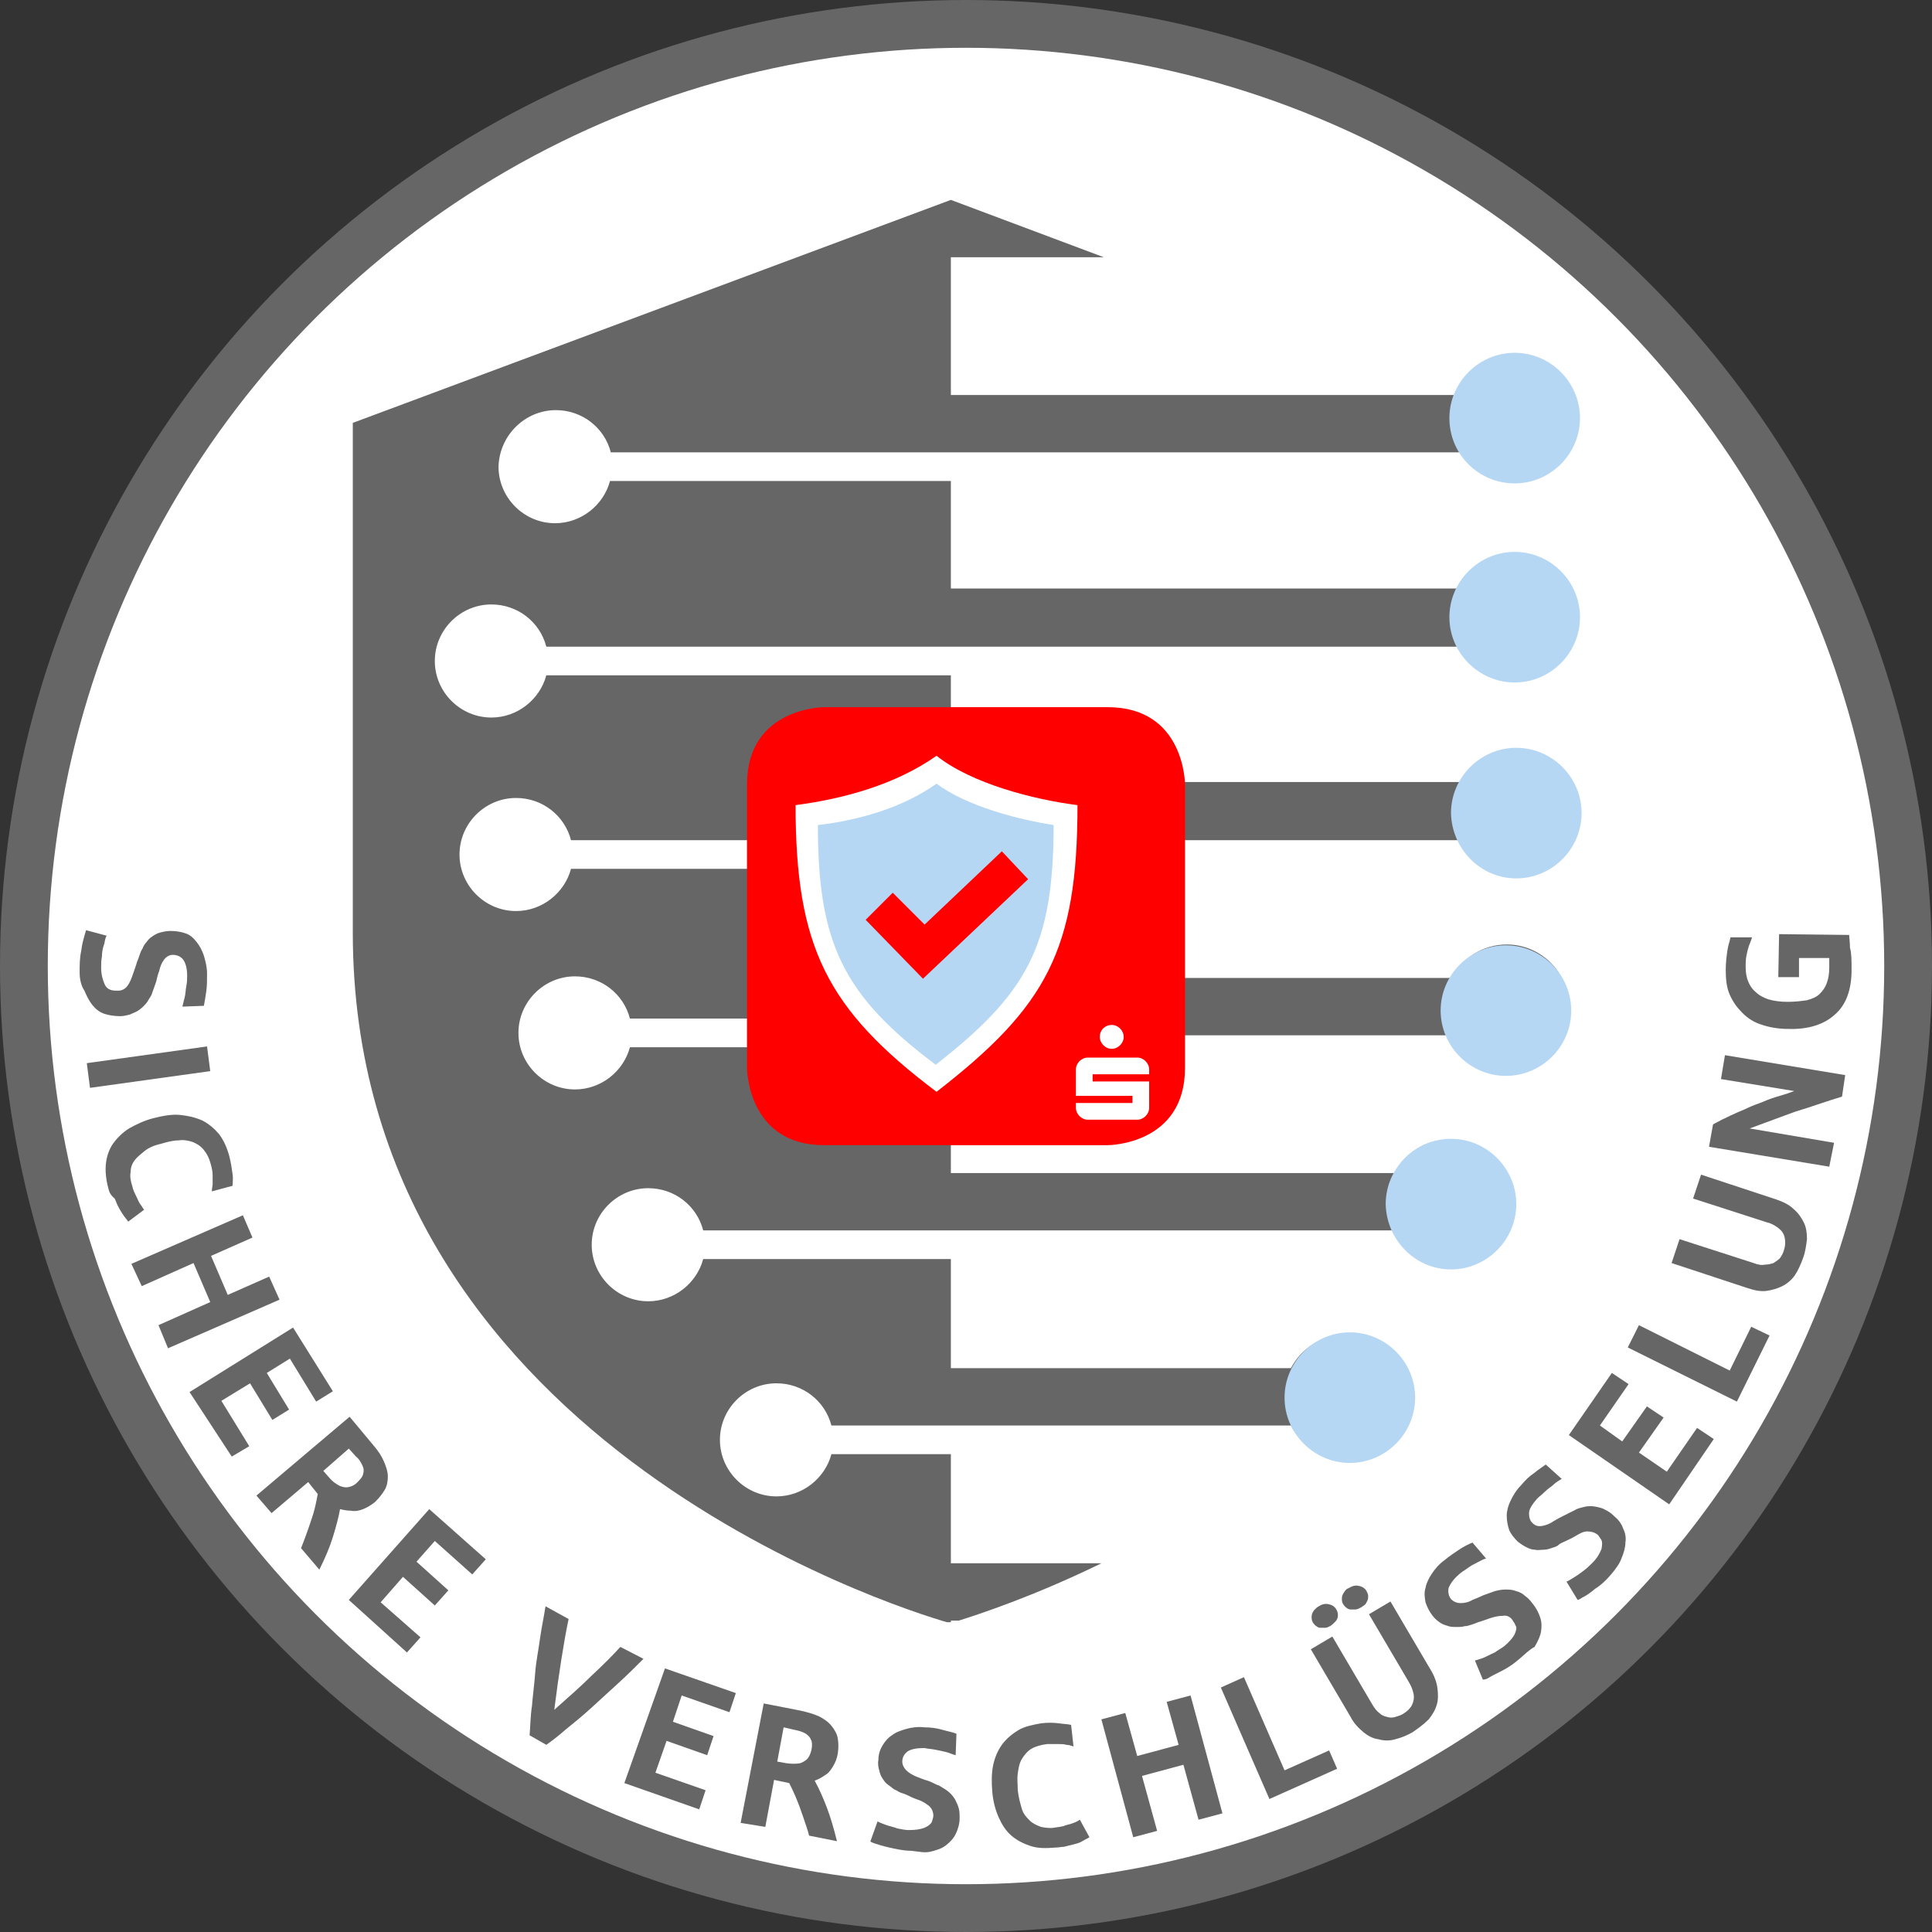
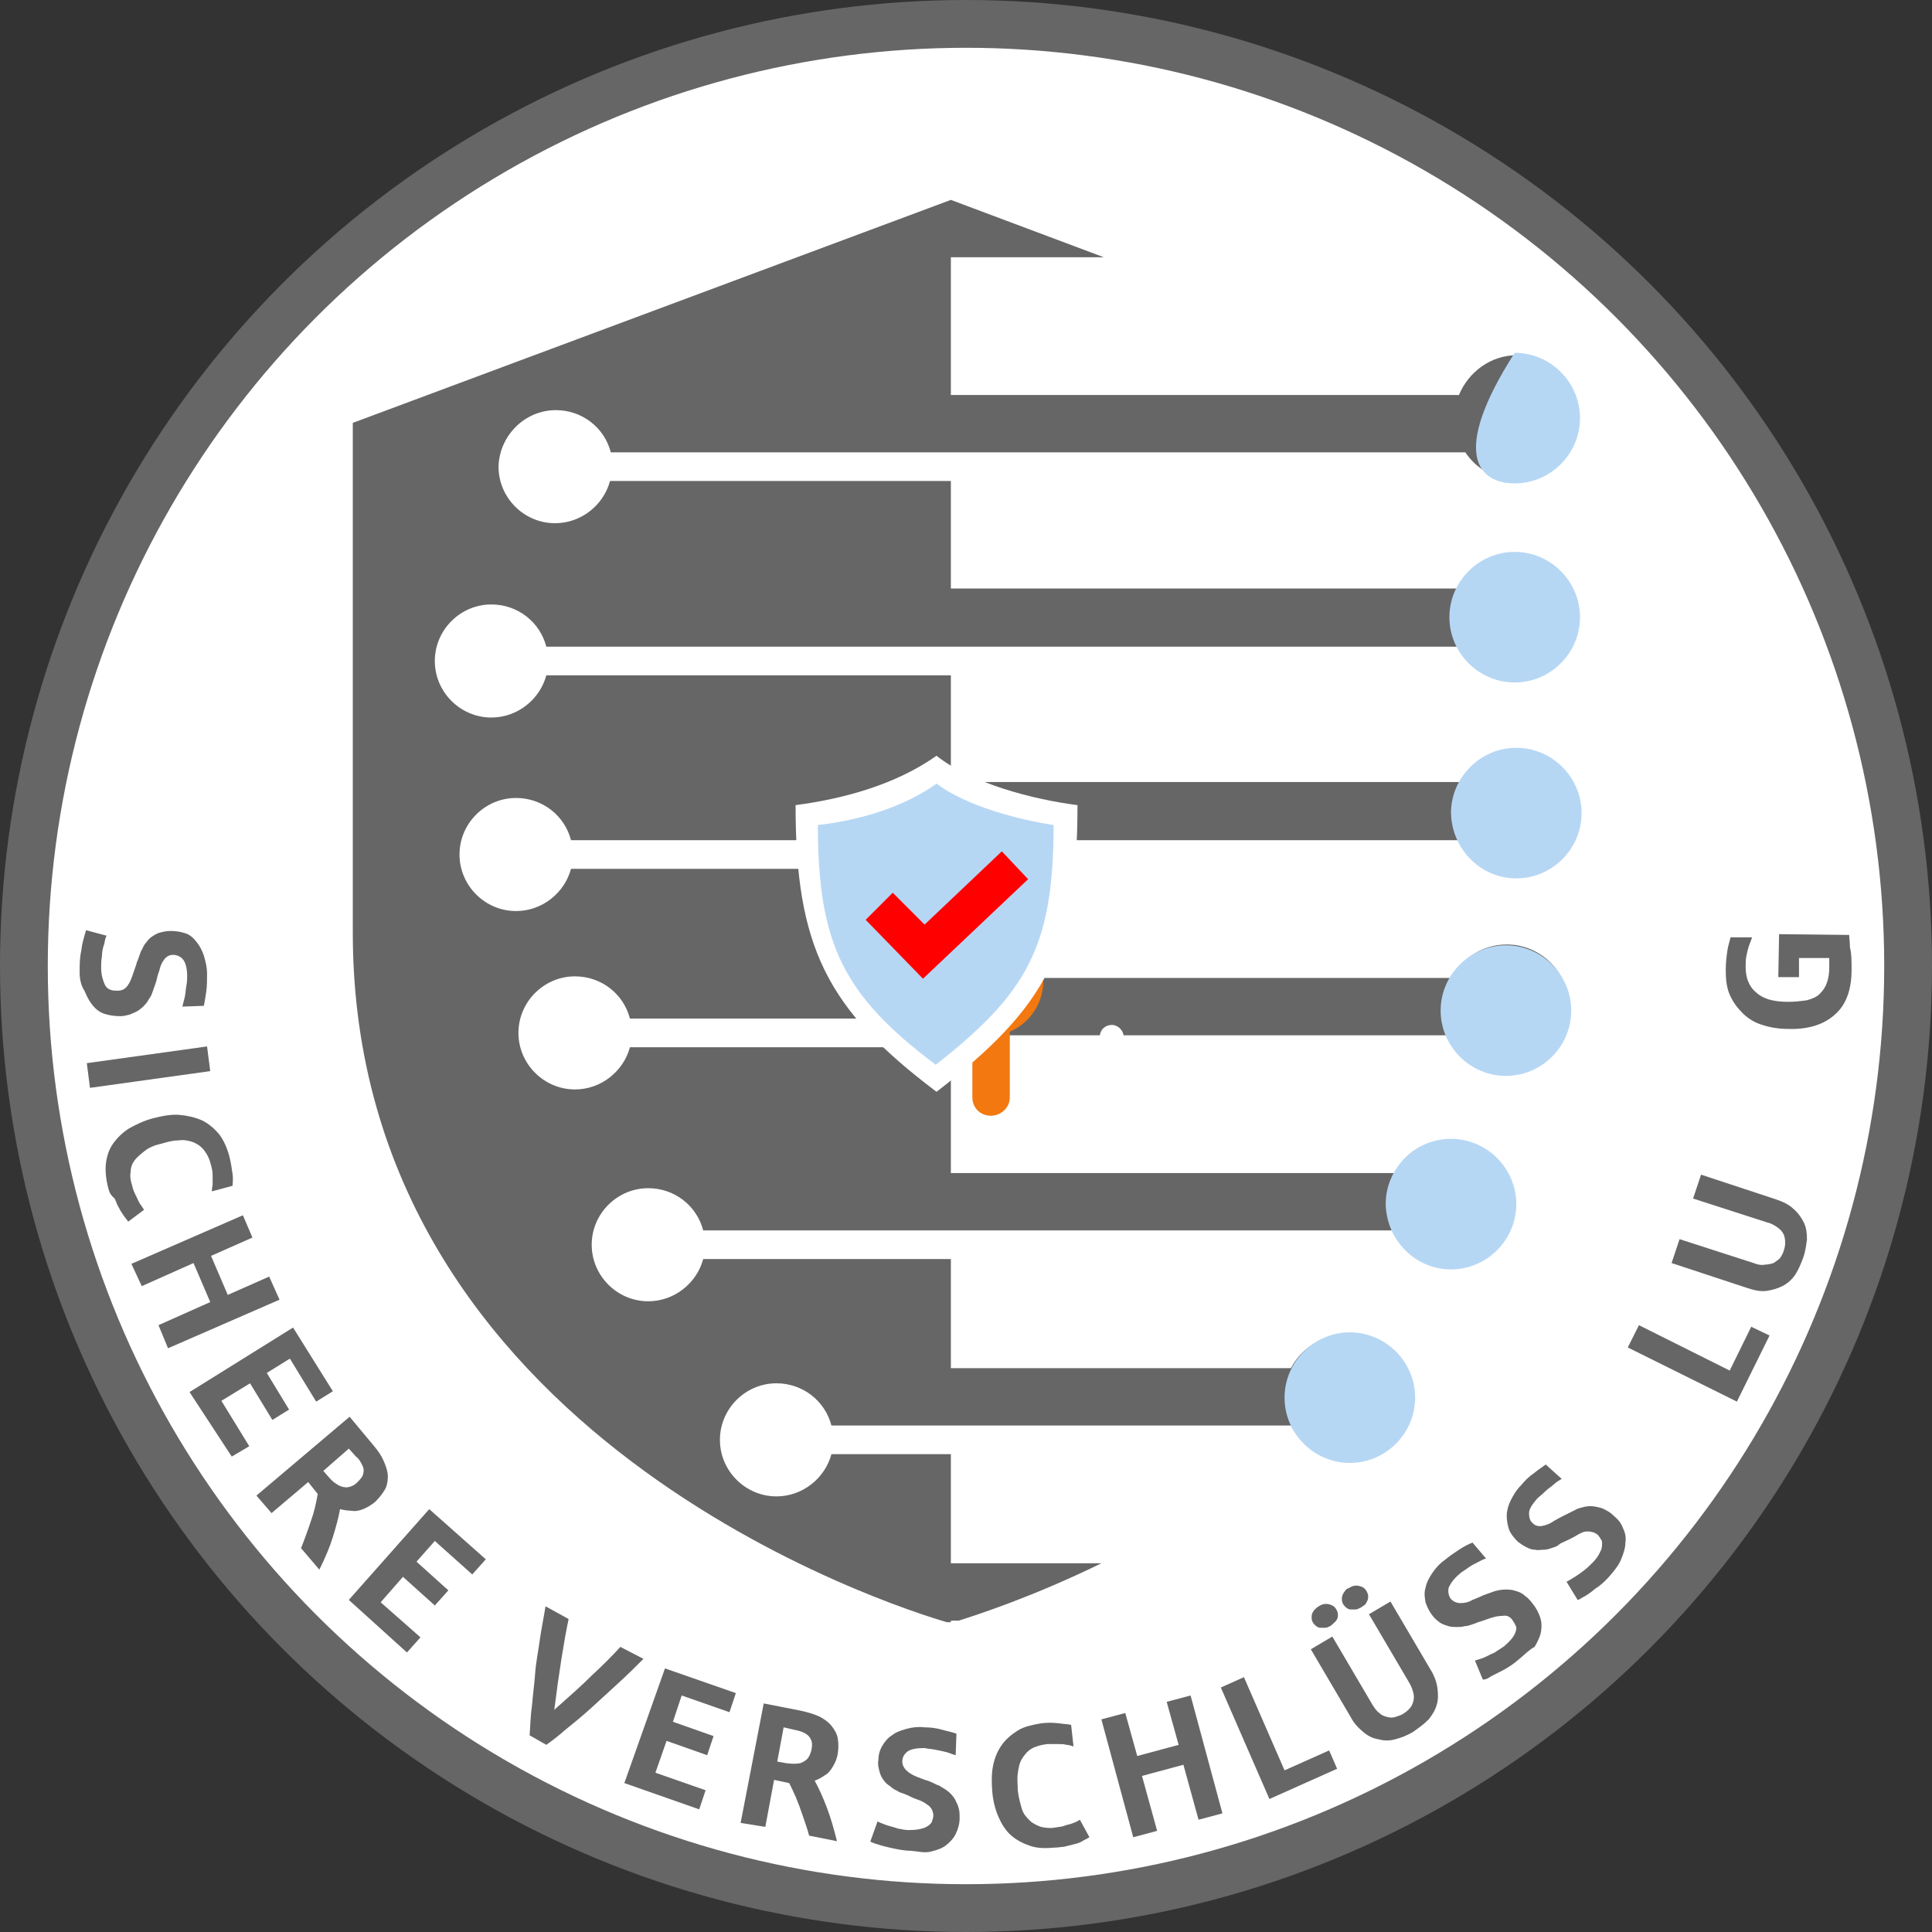
<svg xmlns="http://www.w3.org/2000/svg" version="1.2" baseProfile="tiny" id="Ebene_1" x="0px" y="0px" viewBox="0 0 242.6 242.6" overflow="visible" xml:space="preserve">
  <rect x="0" y="0" width="242.6" height="242.6" fill="#333333" stroke="none" />
  <g>
    <path fill="#FFFFFF" d="M121.3,239.6c65.3,0,118.3-53,118.3-118.3C239.6,56,186.7,3,121.3,3S3,56,3,121.3   C3,186.7,56,239.6,121.3,239.6" />
    <circle fill="none" stroke="#666666" stroke-width="6" cx="121.3" cy="121.3" r="118.3" />
  </g>
  <g>
    <path fill="#666666" d="M10,122.1c0-0.9,0-1.8,0.2-2.7c0.1-0.9,0.3-1.5,0.4-1.9c0.1-0.4,0.2-0.6,0.2-0.7l2.6,0.7   c-0.1,0.1-0.2,0.4-0.3,1c-0.2,0.5-0.3,1.1-0.3,1.6c-0.1,0.5-0.1,1-0.1,1.4c0,0.9,0.2,1.5,0.4,2c0.2,0.5,0.5,0.7,0.8,0.8   c0.3,0.1,0.6,0.1,0.9,0.1c0.5,0,0.9-0.2,1.2-0.6c0.3-0.4,0.5-0.9,0.7-1.5s0.4-1.1,0.5-1.5c0.1-0.2,0.2-0.5,0.3-0.8   c0.1-0.3,0.2-0.6,0.4-0.9c0.1-0.3,0.3-0.6,0.5-0.8c0.2-0.3,0.4-0.5,0.7-0.7c0.3-0.2,0.6-0.4,1-0.5c0.4-0.1,0.8-0.2,1.3-0.2   c0.7,0,1.3,0.1,1.9,0.3c0.6,0.2,1,0.6,1.4,1.1c0.4,0.5,0.7,1.1,0.9,1.7c0.2,0.7,0.4,1.4,0.4,2.3c0,0.8,0,1.5-0.1,2.2   c-0.1,0.7-0.2,1.3-0.3,1.8l-2.7,0.1c0.1-0.4,0.2-0.8,0.3-1.2c0.1-0.4,0.1-0.9,0.2-1.4s0.1-0.9,0.1-1.3c0-0.9-0.2-1.6-0.5-2   c-0.3-0.4-0.8-0.6-1.3-0.6c-0.4,0-0.8,0.2-1.1,0.6c-0.3,0.4-0.5,0.9-0.6,1.4c-0.2,0.5-0.3,1-0.4,1.4c-0.2,0.6-0.4,1.1-0.5,1.4   c-0.1,0.4-0.4,0.7-0.6,1.1c-0.3,0.4-0.6,0.7-1,1c-0.4,0.3-0.8,0.4-1.2,0.6c-0.4,0.1-0.8,0.2-1.2,0.2c-0.7,0-1.4-0.1-2-0.3   c-0.6-0.2-1.1-0.6-1.5-1.1c-0.4-0.5-0.7-1.1-1-1.8C10.2,123.8,10,123,10,122.1z" />
  </g>
  <g>
    <path fill="#666666" d="M10.9,133.5l15.1-2.1l0.4,3.1l-15.1,2.1L10.9,133.5z" />
  </g>
  <g>
    <path fill="#666666" d="M13.6,149.2c-0.3-1.1-0.4-2.2-0.3-3.1c0.1-0.9,0.4-1.8,0.9-2.5c0.5-0.7,1.2-1.4,2-1.9   c0.9-0.5,1.9-1,3.1-1.3c1.2-0.3,2.3-0.5,3.3-0.4s1.9,0.3,2.8,0.7c0.8,0.4,1.5,1,2.1,1.7c0.6,0.8,1,1.7,1.3,2.8   c0.2,0.8,0.3,1.5,0.4,2.2c0.1,0.7,0,1.2,0,1.5l-2.6,0.7c0-0.4,0.1-0.7,0.1-0.9c0-0.3,0-0.7,0-1.1c0-0.5-0.1-0.9-0.2-1.3   c-0.2-0.8-0.5-1.4-0.9-1.9c-0.4-0.5-0.9-0.8-1.4-1c-0.6-0.2-1.2-0.3-1.8-0.2c-0.7,0-1.4,0.2-2.1,0.4c-0.9,0.2-1.6,0.5-2.1,0.9   s-1,0.8-1.3,1.2c-0.3,0.4-0.5,0.9-0.5,1.5c-0.1,0.5,0,1.1,0.2,1.7c0.1,0.5,0.3,0.9,0.5,1.3c0.2,0.4,0.3,0.7,0.5,1   c0.2,0.2,0.3,0.5,0.5,0.7l-2,1.5c-0.2-0.3-0.4-0.5-0.6-0.8c-0.2-0.3-0.4-0.6-0.6-1c-0.2-0.3-0.3-0.7-0.5-1.1   C13.8,150,13.7,149.6,13.6,149.2z" />
  </g>
  <g>
    <path fill="#666666" d="M16.5,158.7l14-6.1l1.2,2.8l-5.2,2.3l2.1,4.9l5.2-2.3l1.3,2.9l-14,6.1l-1.2-2.9l6.5-2.9l-2.1-4.9l-6.5,2.9   L16.5,158.7z" />
  </g>
  <g>
    <path fill="#666666" d="M23.8,174.8l13-8.1l5,8l-2.1,1.3l-3.3-5.4l-2.9,1.8l2.8,4.6l-2.1,1.3l-2.8-4.6l-3.6,2.2l3.5,5.7l-2.2,1.3   L23.8,174.8z" />
  </g>
  <g>
    <path fill="#666666" d="M32.2,187.8l11.7-9.9l3,3.6c0.6,0.7,1,1.3,1.3,2c0.3,0.7,0.5,1.3,0.5,1.9c0,0.6-0.1,1.2-0.4,1.7   c-0.3,0.5-0.7,1-1.2,1.5c-0.5,0.4-1,0.7-1.5,0.9c-0.5,0.2-1,0.3-1.5,0.2c-0.5,0-1-0.1-1.4-0.2c-0.2,1.1-0.5,2.2-0.9,3.5   c-0.4,1.3-1,2.7-1.7,4.1l-2.3-2.7c0.3-0.7,0.6-1.6,0.9-2.4c0.3-0.9,0.6-1.7,0.8-2.5c0.2-0.8,0.3-1.4,0.4-1.9l-1.2-1.5l-4.6,3.9   L32.2,187.8z M40.6,184.7l0.7,0.8c0.5,0.6,1,0.9,1.4,1.1c0.5,0.2,0.9,0.2,1.2,0.1c0.4-0.1,0.7-0.3,0.9-0.5c0.4-0.4,0.7-0.7,0.8-1.1   c0.1-0.4,0.1-0.7-0.1-1.1c-0.2-0.4-0.4-0.8-0.8-1.1l-0.9-1L40.6,184.7z" />
  </g>
  <g>
    <path fill="#666666" d="M43.8,200.9l10.1-11.4l7.1,6.3l-1.7,1.9l-4.7-4.2l-2.3,2.6l4,3.6l-1.7,1.9l-4-3.6l-2.8,3.2l5,4.4l-1.7,1.9   L43.8,200.9z" />
  </g>
  <g>
    <path fill="#666666" d="M66.5,217.9c0.1-1.1,0.1-2.4,0.3-3.7c0.1-1.3,0.3-2.7,0.4-4.1s0.4-2.8,0.6-4.3c0.2-1.4,0.5-2.8,0.7-4.1   l2.9,1.6c-0.3,1.4-0.6,3.1-0.9,5s-0.6,4-0.9,6.4c1.8-1.6,3.4-3,4.7-4.3c1.4-1.3,2.6-2.5,3.6-3.6l2.9,1.5c-0.9,0.9-1.9,1.9-3.1,3   c-1.2,1.1-2.4,2.2-3.5,3.2s-2.2,1.9-3.2,2.7c-0.9,0.8-1.7,1.4-2.4,1.9L66.5,217.9z" />
  </g>
  <g>
    <path fill="#666666" d="M78.4,223.9l5.1-14.4l8.9,3.1l-0.8,2.4l-6-2.1l-1.1,3.3l5.1,1.8l-0.8,2.4l-5.1-1.8l-1.4,4l6.3,2.2l-0.8,2.4   L78.4,223.9z" />
  </g>
  <g>
    <path fill="#666666" d="M93,228.9l2.9-15l4.6,0.9c0.9,0.2,1.6,0.4,2.3,0.7c0.6,0.3,1.2,0.7,1.6,1.2c0.4,0.5,0.7,1,0.8,1.6   c0.1,0.6,0.1,1.2,0,1.9c-0.1,0.6-0.3,1.1-0.6,1.6s-0.6,0.9-1,1.1c-0.4,0.3-0.8,0.5-1.3,0.7c0.5,0.9,1,2,1.5,3.3   c0.5,1.3,0.9,2.7,1.3,4.3l-3.5-0.7c-0.2-0.8-0.5-1.6-0.8-2.5c-0.3-0.9-0.6-1.7-0.9-2.4c-0.3-0.7-0.6-1.3-0.8-1.7l-1.9-0.4l-1.1,5.9   L93,228.9z M97.6,221.2l1.1,0.2c0.7,0.1,1.3,0.1,1.8,0c0.5-0.2,0.8-0.4,1-0.7c0.2-0.3,0.3-0.6,0.4-1c0.1-0.5,0.1-1-0.1-1.3   c-0.1-0.3-0.4-0.6-0.8-0.8s-0.8-0.3-1.3-0.4l-1.3-0.3L97.6,221.2z" />
  </g>
  <g>
    <path fill="#666666" d="M114.4,232.4c-0.9,0-1.8-0.2-2.7-0.4c-0.9-0.2-1.5-0.4-1.8-0.5s-0.6-0.2-0.6-0.3l0.9-2.5   c0.1,0.1,0.4,0.2,0.9,0.4c0.5,0.2,1.1,0.3,1.6,0.5c0.5,0.1,1,0.2,1.4,0.2c0.9,0,1.5-0.1,2-0.3c0.5-0.2,0.8-0.5,0.9-0.7   c0.1-0.3,0.2-0.6,0.2-0.8c0-0.5-0.2-0.9-0.5-1.2c-0.4-0.3-0.8-0.6-1.4-0.8c-0.6-0.2-1-0.4-1.4-0.6c-0.2-0.1-0.5-0.2-0.8-0.3   c-0.3-0.1-0.5-0.3-0.8-0.4c-0.3-0.2-0.5-0.4-0.8-0.6c-0.3-0.2-0.5-0.5-0.7-0.8c-0.2-0.3-0.3-0.6-0.4-1c-0.1-0.4-0.2-0.8-0.1-1.3   c0-0.7,0.2-1.3,0.5-1.8c0.3-0.5,0.7-1,1.2-1.3c0.5-0.4,1.1-0.6,1.8-0.8c0.7-0.2,1.5-0.3,2.3-0.2c0.8,0,1.5,0.1,2.2,0.3   s1.3,0.3,1.8,0.5l-0.1,2.7c-0.4-0.1-0.8-0.3-1.2-0.4c-0.4-0.1-0.9-0.2-1.4-0.3c-0.5-0.1-0.9-0.1-1.3-0.2c-0.9,0-1.6,0.1-2.1,0.4   c-0.4,0.3-0.7,0.7-0.7,1.3c0,0.4,0.2,0.8,0.5,1.1s0.8,0.6,1.3,0.8c0.5,0.2,1,0.4,1.4,0.5c0.6,0.2,1,0.5,1.4,0.6   c0.3,0.2,0.7,0.4,1.1,0.7c0.4,0.3,0.7,0.7,0.9,1c0.2,0.4,0.4,0.8,0.5,1.2c0.1,0.4,0.1,0.8,0.1,1.2c0,0.7-0.2,1.4-0.5,2   c-0.3,0.6-0.7,1-1.2,1.4c-0.5,0.4-1.1,0.6-1.9,0.8S115.4,232.5,114.4,232.4z" />
  </g>
  <g>
    <path fill="#666666" d="M132.5,232c-1.2,0.1-2.2,0.1-3.1-0.2c-0.9-0.3-1.7-0.7-2.4-1.3c-0.7-0.6-1.2-1.4-1.6-2.3   c-0.4-0.9-0.7-2-0.8-3.2c-0.1-1.2-0.1-2.3,0.1-3.3c0.2-1,0.6-1.9,1.1-2.6c0.5-0.7,1.2-1.3,2-1.8c0.8-0.5,1.8-0.7,2.9-0.9   c0.8-0.1,1.5-0.1,2.3,0c0.7,0.1,1.2,0.1,1.5,0.2l0.3,2.7c-0.3-0.1-0.6-0.2-0.9-0.2c-0.3-0.1-0.6-0.1-1.1-0.1c-0.5,0-0.9,0-1.3,0   c-0.8,0.1-1.5,0.3-2,0.6c-0.5,0.3-0.9,0.8-1.2,1.3c-0.3,0.5-0.4,1.1-0.5,1.8s0,1.4,0,2.1c0.1,0.9,0.3,1.6,0.5,2.3s0.6,1.1,1,1.5   c0.4,0.4,0.9,0.6,1.4,0.8c0.5,0.1,1.1,0.2,1.7,0.1c0.5-0.1,1-0.1,1.4-0.3c0.4-0.1,0.8-0.2,1-0.3c0.3-0.1,0.5-0.2,0.8-0.4l1.2,2.2   c-0.3,0.2-0.6,0.3-0.9,0.5c-0.3,0.2-0.7,0.3-1.1,0.4s-0.8,0.2-1.2,0.3C133.3,231.9,132.9,232,132.5,232z" />
  </g>
  <g>
    <path fill="#666666" d="M142.3,230.7l-4-14.8l3-0.8l1.5,5.4l5.2-1.4l-1.5-5.4l3-0.8l4,14.8l-3,0.8l-1.9-6.9l-5.2,1.4l1.9,6.9   L142.3,230.7z" />
  </g>
  <g>
    <path fill="#666666" d="M159.4,225.9l-6.1-14l2.9-1.3l5.1,11.7l5.6-2.5l1,2.3L159.4,225.9z" />
  </g>
  <g>
    <path fill="#666666" d="M177.4,217.5c-0.7,0.4-1.4,0.7-2.2,0.9c-0.7,0.2-1.4,0.2-2.1,0c-0.7-0.1-1.3-0.4-1.9-0.9   c-0.6-0.5-1.2-1.1-1.6-1.9l-5-8.5l2.7-1.6l5,8.5c0.3,0.5,0.6,0.9,0.9,1.1c0.3,0.3,0.6,0.4,1,0.5c0.3,0.1,0.7,0.1,1,0   c0.3-0.1,0.7-0.2,1-0.4c0.5-0.3,0.9-0.7,1.1-1.1c0.2-0.4,0.3-0.9,0.2-1.4c-0.1-0.5-0.3-1-0.6-1.5l-5-8.5l2.7-1.6l5,8.5   c0.5,0.8,0.8,1.6,0.9,2.4c0.1,0.8,0.1,1.5-0.1,2.1c-0.2,0.7-0.6,1.3-1,1.8C178.7,216.6,178.1,217,177.4,217.5z M167,204.2   c-0.2,0.1-0.4,0.2-0.6,0.2c-0.2,0-0.4,0-0.6,0c-0.2,0-0.4-0.1-0.5-0.2c-0.2-0.1-0.3-0.3-0.4-0.4c-0.2-0.3-0.2-0.5-0.2-0.8   c0-0.3,0.1-0.5,0.3-0.8c0.2-0.2,0.4-0.4,0.6-0.5c0.3-0.2,0.6-0.3,0.9-0.3c0.3,0,0.6,0.1,0.8,0.2c0.2,0.1,0.4,0.3,0.5,0.5   c0.2,0.3,0.2,0.6,0.2,0.8s-0.1,0.5-0.3,0.7C167.4,203.9,167.2,204.1,167,204.2z M170.8,201.9c-0.2,0.1-0.4,0.2-0.6,0.2   c-0.2,0-0.4,0-0.6,0c-0.2,0-0.4-0.1-0.5-0.2c-0.2-0.1-0.3-0.3-0.4-0.4c-0.2-0.3-0.2-0.5-0.2-0.8c0-0.3,0.1-0.5,0.3-0.8   s0.3-0.4,0.6-0.5c0.3-0.2,0.6-0.3,0.9-0.3c0.3,0,0.6,0.1,0.8,0.2c0.2,0.1,0.4,0.3,0.5,0.5c0.1,0.2,0.2,0.4,0.2,0.6   c0,0.2,0,0.4-0.1,0.6c-0.1,0.2-0.2,0.4-0.3,0.5C171.1,201.7,171,201.8,170.8,201.9z" />
  </g>
  <g>
    <path fill="#666666" d="M190.8,208.3c-0.7,0.6-1.4,1.1-2.2,1.5c-0.8,0.4-1.4,0.7-1.7,0.9s-0.6,0.2-0.7,0.2l-1-2.4   c0.1,0,0.4-0.1,1-0.3c0.5-0.2,1-0.5,1.5-0.7c0.4-0.3,0.8-0.5,1.2-0.8c0.7-0.6,1.1-1.1,1.3-1.5c0.2-0.5,0.3-0.8,0.1-1.1   c-0.1-0.3-0.3-0.5-0.4-0.7c-0.3-0.4-0.7-0.6-1.2-0.5c-0.5,0-1,0.1-1.6,0.3s-1.1,0.4-1.5,0.5c-0.2,0.1-0.5,0.2-0.8,0.3   c-0.3,0.1-0.6,0.2-0.9,0.2c-0.3,0.1-0.6,0.1-1,0.1c-0.3,0-0.7,0-1-0.1s-0.7-0.2-1-0.4c-0.3-0.2-0.7-0.5-1-0.9   c-0.4-0.5-0.7-1.1-0.9-1.7c-0.1-0.6-0.2-1.2,0-1.8c0.1-0.6,0.4-1.2,0.8-1.8c0.4-0.6,0.9-1.2,1.6-1.7c0.6-0.5,1.2-0.9,1.8-1.3   c0.6-0.4,1.2-0.7,1.7-0.9l1.7,2c-0.4,0.1-0.7,0.3-1.1,0.5s-0.8,0.4-1.2,0.7s-0.8,0.5-1.1,0.8c-0.7,0.6-1.1,1.2-1.3,1.7   c-0.1,0.5,0,1,0.3,1.4c0.3,0.3,0.7,0.5,1.2,0.5c0.5,0,1-0.1,1.5-0.4c0.5-0.2,1-0.4,1.4-0.6c0.6-0.2,1.1-0.4,1.4-0.5   c0.4-0.1,0.8-0.2,1.3-0.2s0.9,0,1.4,0.2c0.4,0.1,0.8,0.3,1.1,0.6c0.3,0.2,0.6,0.5,0.9,0.9c0.5,0.6,0.8,1.2,1,1.8   c0.2,0.6,0.2,1.2,0.1,1.8s-0.4,1.2-0.8,1.9C192.1,207.1,191.5,207.7,190.8,208.3z" />
  </g>
  <g>
    <path fill="#666666" d="M202.3,197.7c-0.6,0.7-1.2,1.3-2,1.8c-0.7,0.6-1.2,0.9-1.6,1.1c-0.3,0.2-0.5,0.3-0.6,0.3l-1.4-2.3   c0.1,0,0.4-0.2,0.9-0.5s0.9-0.6,1.3-0.9c0.4-0.3,0.8-0.7,1.1-1c0.6-0.6,0.9-1.2,1.1-1.7c0.1-0.5,0.1-0.9,0-1.1   c-0.2-0.3-0.3-0.5-0.5-0.7c-0.4-0.3-0.8-0.4-1.3-0.4s-1,0.3-1.5,0.6c-0.5,0.3-1,0.5-1.4,0.7c-0.2,0.1-0.5,0.2-0.7,0.4   s-0.6,0.3-0.9,0.4c-0.3,0.1-0.6,0.2-1,0.2s-0.7,0.1-1,0c-0.4,0-0.7-0.1-1.1-0.3c-0.4-0.2-0.7-0.4-1.1-0.7c-0.5-0.5-0.9-1-1.1-1.5   c-0.2-0.6-0.3-1.2-0.3-1.8c0-0.6,0.2-1.3,0.5-1.9s0.7-1.3,1.3-1.9c0.5-0.6,1-1.1,1.6-1.5c0.6-0.5,1.1-0.8,1.5-1.1l2,1.8   c-0.3,0.2-0.7,0.4-1,0.7s-0.7,0.5-1.1,0.9s-0.7,0.6-1,0.9c-0.6,0.7-1,1.3-1,1.8c0,0.5,0.1,1,0.5,1.3c0.3,0.3,0.7,0.4,1.2,0.3   c0.5-0.1,1-0.3,1.4-0.6c0.5-0.3,0.9-0.5,1.3-0.7c0.6-0.3,1-0.5,1.4-0.7c0.3-0.2,0.8-0.3,1.2-0.4c0.5-0.1,0.9-0.1,1.4,0   c0.5,0.1,0.9,0.2,1.2,0.4c0.4,0.2,0.7,0.4,1,0.7c0.6,0.5,1,1,1.2,1.6c0.3,0.6,0.4,1.2,0.3,1.8c0,0.6-0.2,1.3-0.5,2   C203.4,196.3,202.9,197,202.3,197.7z" />
  </g>
  <g>
-     <path fill="#666666" d="M209.6,188.9l-12.6-8.7l5.4-7.8l2.1,1.4l-3.6,5.2l2.8,2l3.1-4.4l2.1,1.4l-3.1,4.4l3.5,2.4l3.8-5.5l2.1,1.4   L209.6,188.9z" />
-   </g>
+     </g>
  <g>
    <path fill="#666666" d="M218.1,176l-13.7-6.8l1.4-2.8l11.4,5.7l2.7-5.5l2.3,1.1L218.1,176z" />
  </g>
  <g>
    <path fill="#666666" d="M226.4,158c-0.3,0.8-0.6,1.5-1,2.1s-1,1.1-1.6,1.4s-1.3,0.5-2,0.6c-0.8,0.1-1.6-0.1-2.5-0.4l-9.4-3.1l1-3   l9.3,3c0.5,0.2,1,0.3,1.4,0.2c0.4,0,0.8-0.1,1.1-0.2c0.3-0.2,0.6-0.4,0.8-0.6c0.2-0.3,0.4-0.6,0.5-1c0.2-0.6,0.2-1.1,0.1-1.6   c-0.1-0.5-0.4-0.9-0.8-1.2c-0.4-0.3-0.9-0.6-1.4-0.7l-9.3-3l1-3l9.4,3.1c0.9,0.3,1.7,0.7,2.2,1.2c0.6,0.5,1,1.1,1.3,1.7   c0.3,0.6,0.4,1.3,0.4,2.1C226.8,156.4,226.7,157.2,226.4,158z" />
  </g>
  <g>
-     <path fill="#666666" d="M229.7,146.5l-15.1-2.5l0.5-2.8c0.3-0.2,0.6-0.3,1.1-0.6c0.5-0.2,1-0.5,1.5-0.7c0.6-0.3,1.2-0.5,1.8-0.8   c0.6-0.3,1.3-0.5,2-0.8c0.7-0.3,1.3-0.5,2-0.7s1.3-0.4,1.8-0.6l-9.2-1.5l0.5-3l15.1,2.5l-0.4,2.7c-2,0.6-3.9,1.3-5.9,1.9   c-1.9,0.7-3.8,1.4-5.7,2.1l10.6,1.8L229.7,146.5z" />
-   </g>
+     </g>
  <g>
    <path fill="#666666" d="M232.5,121.8c0,2.5-0.7,4.4-2.1,5.6c-1.3,1.2-3.3,1.9-5.9,1.8c-1.2,0-2.3-0.2-3.2-0.5   c-1-0.3-1.8-0.8-2.5-1.5s-1.2-1.4-1.6-2.3s-0.5-2-0.5-3.1c0-0.9,0.1-1.7,0.2-2.4c0.1-0.7,0.3-1.2,0.4-1.7l2.7,0   c-0.1,0.4-0.3,0.8-0.4,1.1s-0.2,0.7-0.3,1.2c-0.1,0.5-0.1,1-0.1,1.4c0,0.7,0.1,1.3,0.3,1.8c0.2,0.5,0.5,1,1,1.4   c0.4,0.4,1,0.7,1.6,0.9c0.7,0.2,1.5,0.3,2.4,0.3c0.9,0,1.7-0.1,2.4-0.2c0.7-0.2,1.2-0.4,1.6-0.8c0.4-0.4,0.7-0.8,0.9-1.4   c0.2-0.5,0.3-1.2,0.3-1.9c0-0.3,0-0.7,0-1.2l-3.8,0l0,2.4l-2.6,0l0.1-5.4l8.8,0.1c0,0.3,0.1,0.9,0.1,1.6   C232.5,119.7,232.5,120.6,232.5,121.8z" />
  </g>
  <path fill="#666666" d="M69.8,51.5c3.3,0,6.1,2.2,6.9,5.3h42.8H184c1.4,2.1,3.8,3.5,6.5,3.5c4,0,7.2-3,7.7-6.8v-2.1  c-0.5-3.8-3.8-6.8-7.7-6.8c-3.3,0-6.1,2.1-7.3,5h-63.8V36.9v-4.6h19.2l-19.2-7.2l-75.1,28v64c0,63.4,68.4,84.8,74.6,86.6h0.5v-0.2h1  c2.5-0.8,9.3-3,17.9-7.2h-18.9v-4v-9.7h-15c-0.8,3-3.6,5.3-6.9,5.3c-3.9,0-7.1-3.2-7.1-7.1c0-3.9,3.2-7.1,7.1-7.1  c3.3,0,6.1,2.2,6.9,5.3h15h42.7c1.3,2.5,3.9,4.2,6.9,4.2c4.3,0,7.8-3.5,7.8-7.8c0-4.3-3.5-7.8-7.8-7.8c-3,0-5.6,1.7-6.9,4.2h-42.7  v-13.7H88.3c-0.8,3-3.6,5.3-6.9,5.3c-3.9,0-7.1-3.2-7.1-7.1c0-3.9,3.2-7.1,7.1-7.1c3.3,0,6.1,2.2,6.9,5.3h31.1h55.7  c1.3,2.5,3.9,4.2,6.9,4.2c4.3,0,7.8-3.5,7.8-7.8c0-4.3-3.5-7.8-7.8-7.8c-3,0-5.6,1.7-6.9,4.2h-55.7v-15.8H79.1  c-0.8,3-3.6,5.3-6.9,5.3c-3.9,0-7.1-3.2-7.1-7.1c0-3.9,3.2-7.1,7.1-7.1c3.3,0,6.1,2.2,6.9,5.3h40.3v2.1h62.9  c1.3,2.5,3.9,4.2,6.9,4.2c4.3,0,7.8-3.5,7.8-7.8c0-4.3-3.5-7.8-7.8-7.8c-3,0-5.6,1.7-6.9,4.2h-62.9v-13.7H71.7  c-0.8,3-3.6,5.3-6.9,5.3c-3.9,0-7.1-3.2-7.1-7.1c0-3.9,3.2-7.1,7.1-7.1c3.3,0,6.1,2.2,6.9,5.3h47.7h64.2c1.3,2.5,3.9,4.2,6.9,4.2  c4,0,7.2-3,7.7-6.8v-2.1c-0.5-3.8-3.8-6.8-7.7-6.8c-3,0-5.6,1.7-6.9,4.2h-64.2V84.8H68.6c-0.8,3-3.6,5.3-6.9,5.3  c-3.9,0-7.1-3.2-7.1-7.1c0-3.9,3.2-7.1,7.1-7.1c3.3,0,6.1,2.2,6.9,5.3h50.8h64.2c1.3,2.5,3.9,4.2,6.9,4.2c4,0,7.2-3,7.7-6.8v-2.1  c-0.5-3.8-3.8-6.8-7.7-6.8c-3,0-5.6,1.7-6.9,4.2h-64.2V60.4H76.6c-0.8,3-3.6,5.3-6.9,5.3c-3.9,0-7.1-3.2-7.1-7.1  C62.7,54.7,65.9,51.5,69.8,51.5z" />
  <g>
-     <path fill="#B6D7F4" d="M190.2,60.7c4.5,0,8.2-3.7,8.2-8.2c0-4.5-3.7-8.2-8.2-8.2c-4.5,0-8.2,3.7-8.2,8.2   C182,57.1,185.7,60.7,190.2,60.7" />
+     <path fill="#B6D7F4" d="M190.2,60.7c4.5,0,8.2-3.7,8.2-8.2c0-4.5-3.7-8.2-8.2-8.2C182,57.1,185.7,60.7,190.2,60.7" />
    <path fill="#B6D7F4" d="M190.2,85.7c4.5,0,8.2-3.7,8.2-8.2c0-4.5-3.7-8.2-8.2-8.2c-4.5,0-8.2,3.7-8.2,8.2   C182,82,185.7,85.7,190.2,85.7" />
    <path fill="#B6D7F4" d="M190.4,110.3c4.5,0,8.2-3.7,8.2-8.2c0-4.5-3.7-8.2-8.2-8.2c-4.5,0-8.2,3.7-8.2,8.2   C182.3,106.6,185.9,110.3,190.4,110.3" />
    <path fill="#B6D7F4" d="M189.1,135.1c4.5,0,8.2-3.7,8.2-8.2s-3.7-8.2-8.2-8.2c-4.5,0-8.2,3.7-8.2,8.2S184.6,135.1,189.1,135.1" />
    <path fill="#B6D7F4" d="M182.2,159.4c4.5,0,8.2-3.7,8.2-8.2c0-4.5-3.7-8.2-8.2-8.2c-4.5,0-8.2,3.7-8.2,8.2   C174.1,155.7,177.7,159.4,182.2,159.4" />
    <path fill="#B6D7F4" d="M169.5,183.7c4.5,0,8.2-3.7,8.2-8.2c0-4.5-3.7-8.2-8.2-8.2c-4.5,0-8.2,3.7-8.2,8.2   C161.3,180,165,183.7,169.5,183.7" />
    <path fill="#F2780F" d="M117.2,123.2c0-3.8,3.1-6.9,6.9-6.9c3.8,0,6.9,3.1,6.9,6.9c0,3.8-3.1,6.9-6.9,6.9   C120.3,130.2,117.2,127.1,117.2,123.2L117.2,123.2z" />
    <path fill="#F2780F" d="M124.4,140.1L124.4,140.1c-1.3,0-2.3-1-2.3-2.3v-12.4c0-1.3,1-2.4,2.3-2.4c1.3,0,2.4,1,2.4,2.3   c0,0,0,0.1,0,0.1v12.4C126.8,139.1,125.7,140.1,124.4,140.1" />
-     <path fill="#FF0000" d="M103.5,88.8c0,0-9.7,0-9.7,9.7v35.6c0,0,0,9.7,9.7,9.7h35.6c0,0,9.7,0,9.7-9.7V98.5c0,0,0-9.7-9.7-9.7   H103.5z" />
    <path fill="#FFFFFF" d="M136.6,140.6h6.2c0.8,0,1.5-0.7,1.5-1.5v-3.3h-7.1v-0.9h7.1v-0.6c0-0.8-0.7-1.5-1.5-1.5h-6.2   c-0.8,0-1.5,0.7-1.5,1.5v3.3h7.1v0.9h-7.1v0.6C135.1,139.9,135.8,140.6,136.6,140.6 M138.1,130.2c0,0.8,0.7,1.5,1.5,1.5   c0.8,0,1.5-0.7,1.5-1.5c0-0.8-0.7-1.5-1.5-1.5h0C138.8,128.7,138.1,129.3,138.1,130.2" />
    <path fill="#FFFFFF" d="M117.6,94.9c-5.1,3.6-11.6,5.4-17.7,6.2c0,17.8,3.9,25.6,17.7,36c13.8-10.7,17.7-17.8,17.7-36   C129.8,100.4,122,98.4,117.6,94.9" />
    <path fill="#B6D7F4" d="M117.6,98.4c-4.2,3-9.7,4.6-14.9,5.2c0,14.9,3.2,21.4,14.8,30.1c11.5-9,14.8-14.9,14.8-30.1   C127.8,102.9,121.3,101.2,117.6,98.4" />
  </g>
  <polygon fill="#FF0000" points="112.1,112.1 116.1,116.1 125.8,106.9 129.1,110.4 116,122.8 115.9,122.9 108.7,115.5 " />
  <g>
</g>
  <g>
</g>
  <g>
</g>
  <g>
</g>
  <g>
</g>
  <g>
</g>
  <g>
</g>
  <g>
</g>
  <g>
</g>
  <g>
</g>
  <g>
</g>
  <g>
</g>
  <g>
</g>
  <g>
</g>
  <g>
</g>
</svg>